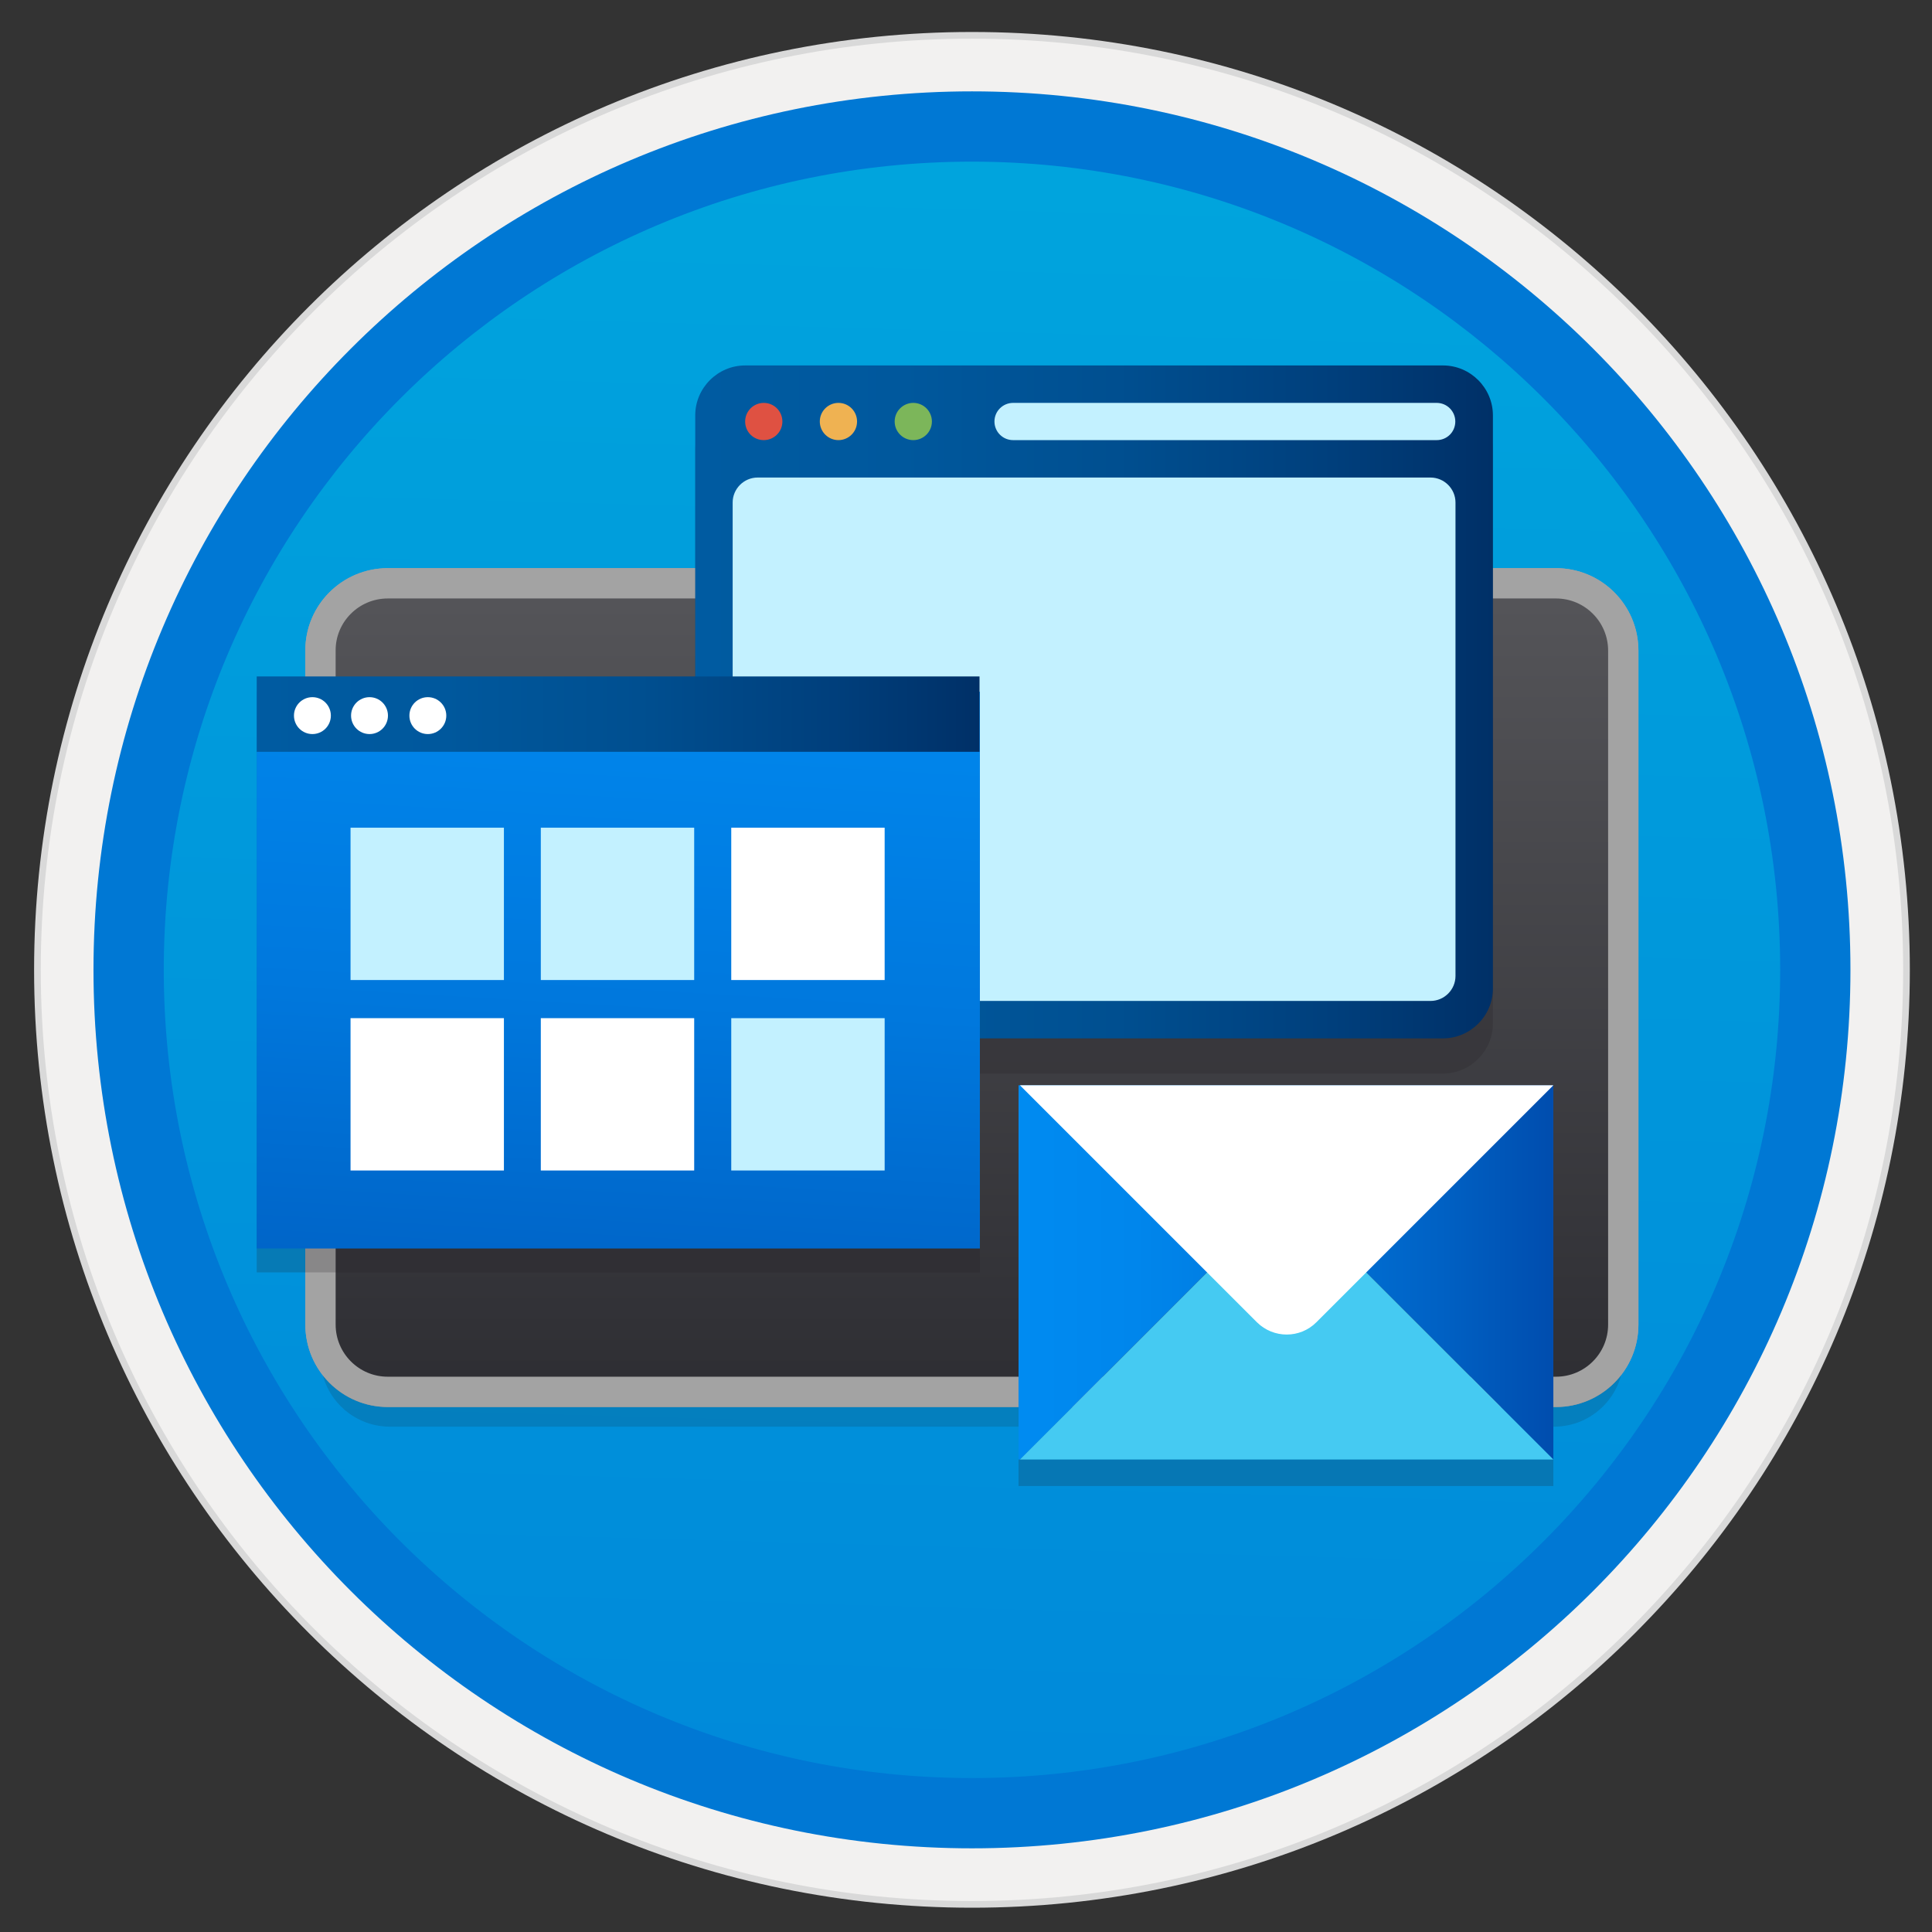
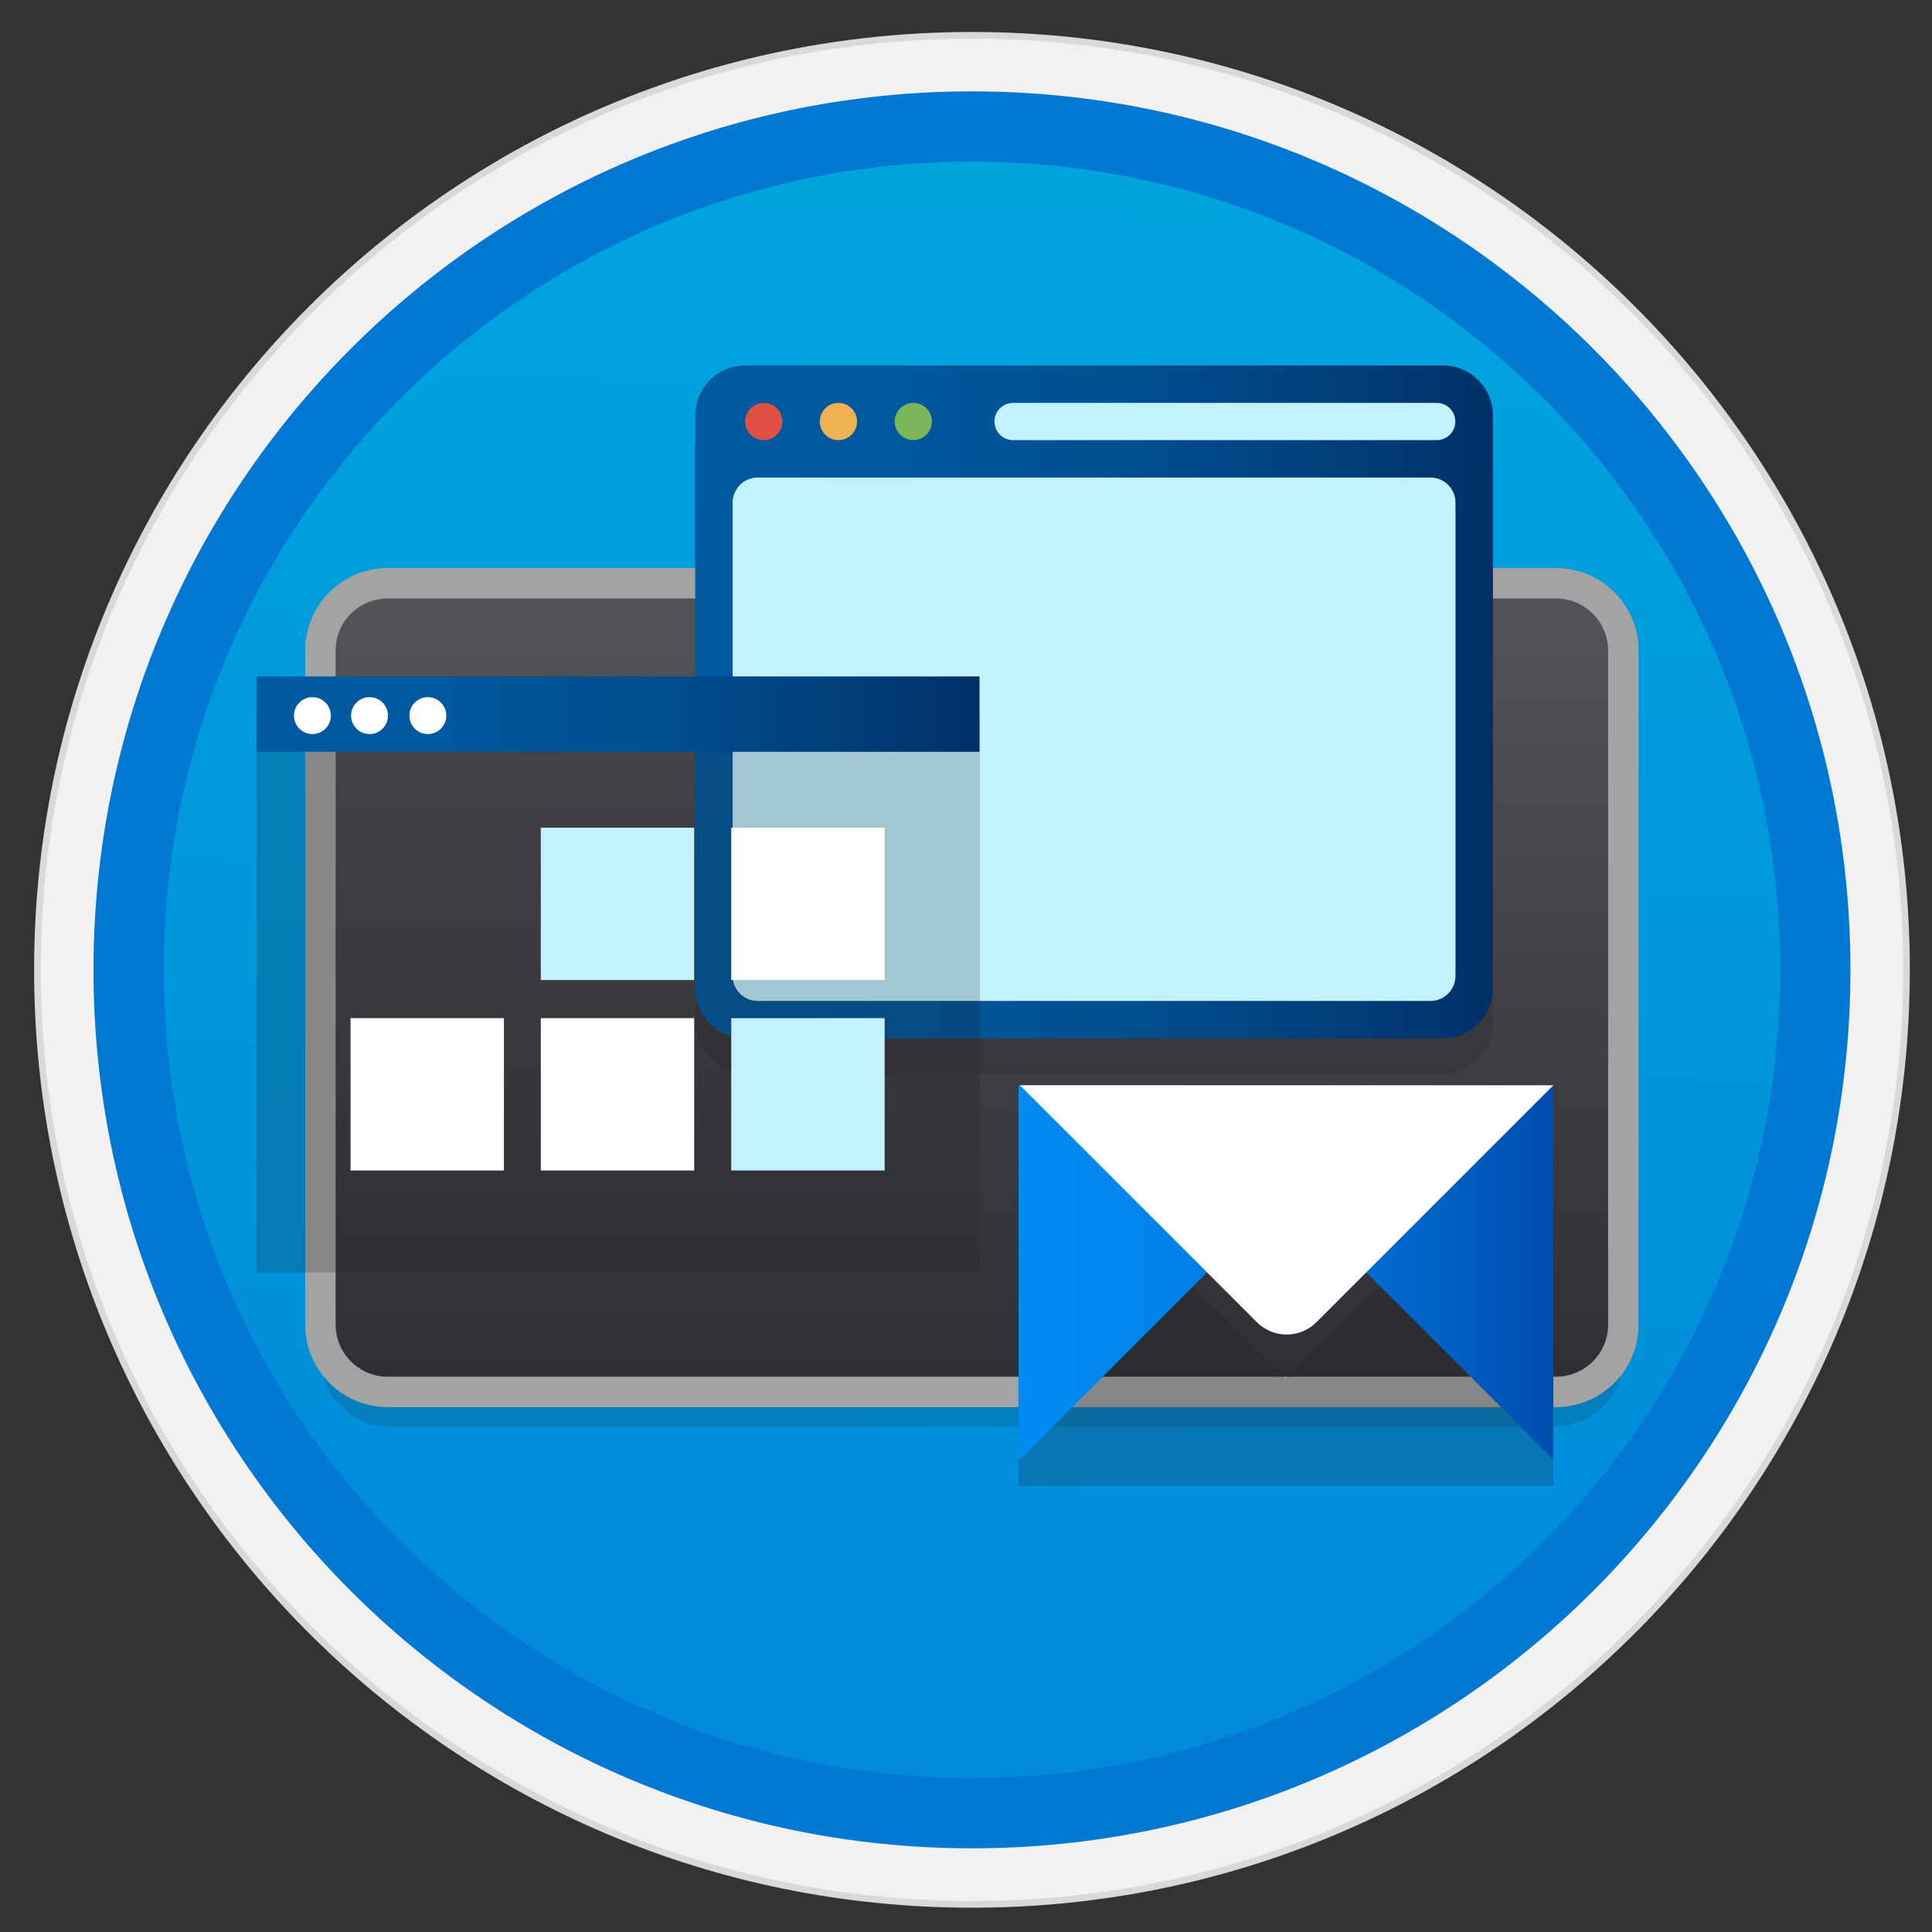
<svg xmlns="http://www.w3.org/2000/svg" width="103" height="103" viewBox="0 0 103 103" fill="none">
  <rect x="0" y="0" width="103" height="103" fill="#333333" stroke="none" />
  <path d="M51.819 98.511C77.671 98.511 98.624 77.558 98.624 51.705C98.624 25.853 77.671 4.899 51.819 4.899C25.966 4.899 5.013 25.853 5.013 51.705C5.013 77.558 25.966 98.511 51.819 98.511Z" fill="url(#paint0_linear)" />
  <path fill-rule="evenodd" clip-rule="evenodd" d="M51.818 1.705C24.205 1.705 1.818 24.092 1.818 51.705C1.818 79.319 24.205 101.705 51.818 101.705C79.432 101.705 101.818 79.319 101.818 51.705C101.818 24.092 79.432 1.705 51.818 1.705ZM51.818 97.462C26.547 97.462 6.062 76.977 6.062 51.705C6.062 26.434 26.547 5.948 51.818 5.948C77.09 5.948 97.575 26.434 97.575 51.705C97.575 76.977 77.09 97.462 51.818 97.462Z" fill="#D9D9D9" />
  <path fill-rule="evenodd" clip-rule="evenodd" d="M5.921 51.705C5.921 77.052 26.472 97.603 51.818 97.603C77.165 97.603 97.716 77.052 97.716 51.705C97.716 26.359 77.165 5.808 51.818 5.808C26.472 5.808 5.921 26.359 5.921 51.705ZM51.818 2.061C24.402 2.061 2.174 24.289 2.174 51.705C2.174 79.122 24.402 101.349 51.818 101.349C79.235 101.349 101.462 79.122 101.462 51.705C101.462 24.289 79.235 2.061 51.818 2.061Z" fill="#F2F1F0" />
  <path fill-rule="evenodd" clip-rule="evenodd" d="M8.731 51.705C8.731 75.506 28.017 94.793 51.818 94.793C75.619 94.793 94.906 75.506 94.906 51.705C94.906 27.904 75.619 8.618 51.818 8.618C28.017 8.618 8.731 27.904 8.731 51.705ZM51.818 4.871C25.957 4.871 4.984 25.843 4.984 51.705C4.984 77.567 25.957 98.539 51.818 98.539C77.68 98.539 98.652 77.567 98.652 51.705C98.652 25.843 77.689 4.871 51.818 4.871Z" fill="#0078D4" />
  <path d="M20.674 31.098H82.953C84.939 31.098 86.541 32.709 86.541 34.686V70.617C86.541 72.603 84.93 74.204 82.953 74.204H20.674C18.688 74.204 17.086 72.593 17.086 70.617V34.686C17.077 32.709 18.688 31.098 20.674 31.098Z" fill="url(#paint1_linear)" stroke="#A3A3A3" stroke-width="1.616" />
  <path opacity="0.15" d="M20.786 32.944H82.85C84.892 32.944 86.55 34.602 86.55 36.643V72.359C86.55 74.401 84.892 76.059 82.85 76.059H20.786C18.744 76.059 17.086 74.401 17.086 72.359V36.653C17.077 34.611 18.735 32.944 20.786 32.944Z" fill="#1F1D20" />
  <path d="M20.674 31.098H82.953C84.939 31.098 86.541 32.709 86.541 34.686V70.617C86.541 72.603 84.93 74.204 82.953 74.204H20.674C18.688 74.204 17.086 72.593 17.086 70.617V34.686C17.077 32.709 18.688 31.098 20.674 31.098Z" fill="url(#paint2_linear)" stroke="#A3A3A3" stroke-width="1.616" />
  <path opacity="0.2" fill-rule="evenodd" clip-rule="evenodd" d="M39.726 57.232C38.264 57.232 37.065 56.033 37.065 54.571V24.017C37.065 22.556 38.264 21.357 39.726 21.357H76.93C78.392 21.357 79.591 22.556 79.591 24.017V54.571C79.591 56.033 78.392 57.232 76.93 57.232H39.726Z" fill="#1F1D21" />
  <path fill-rule="evenodd" clip-rule="evenodd" d="M39.726 55.358C38.264 55.358 37.065 54.159 37.065 52.698V22.144C37.065 20.682 38.264 19.483 39.726 19.483H76.93C78.392 19.483 79.591 20.682 79.591 22.144V52.698C79.591 54.159 78.392 55.358 76.93 55.358H39.726Z" fill="url(#paint3_linear)" />
  <path fill-rule="evenodd" clip-rule="evenodd" d="M40.391 53.363C39.66 53.363 39.06 52.764 39.06 52.033V26.79C39.06 26.059 39.66 25.459 40.391 25.459H76.266C76.996 25.459 77.596 26.059 77.596 26.79V52.033C77.596 52.764 76.996 53.363 76.266 53.363H40.391V53.363Z" fill="#C3F1FF" />
  <path fill-rule="evenodd" clip-rule="evenodd" d="M39.726 22.471C39.726 21.919 40.175 21.479 40.718 21.479C41.271 21.479 41.711 21.928 41.711 22.471C41.711 23.024 41.262 23.464 40.718 23.464C40.166 23.464 39.726 23.024 39.726 22.471Z" fill="#DF5142" />
  <path fill-rule="evenodd" clip-rule="evenodd" d="M43.706 22.471C43.706 21.919 44.156 21.479 44.699 21.479C45.252 21.479 45.692 21.928 45.692 22.471C45.692 23.024 45.243 23.464 44.699 23.464C44.156 23.464 43.706 23.024 43.706 22.471Z" fill="#EFB252" />
  <path fill-rule="evenodd" clip-rule="evenodd" d="M47.697 22.471C47.697 21.919 48.146 21.479 48.69 21.479C49.242 21.479 49.682 21.928 49.682 22.471C49.682 23.024 49.233 23.464 48.69 23.464C48.146 23.464 47.697 23.024 47.697 22.471Z" fill="#7CB65A" />
  <path fill-rule="evenodd" clip-rule="evenodd" d="M76.593 23.464H54.01C53.457 23.464 53.017 23.015 53.017 22.471C53.017 21.919 53.467 21.479 54.01 21.479H76.593C77.146 21.479 77.586 21.928 77.586 22.471C77.586 23.024 77.146 23.464 76.593 23.464Z" fill="#C3F1FF" />
  <path opacity="0.2" d="M13.686 67.835H52.24V38.151H13.686V67.835Z" fill="#1F1D21" />
-   <path d="M13.686 66.561H52.24V36.878H13.686V66.561Z" fill="url(#paint4_linear)" />
  <path d="M13.686 40.081H52.221V36.063H13.686V40.081Z" fill="url(#paint5_linear)" />
  <path d="M19.7 39.135C20.243 39.135 20.683 38.695 20.683 38.151C20.683 37.608 20.243 37.168 19.7 37.168C19.157 37.168 18.716 37.608 18.716 38.151C18.716 38.695 19.157 39.135 19.7 39.135Z" fill="white" />
  <path d="M16.655 39.135C17.199 39.135 17.639 38.695 17.639 38.151C17.639 37.608 17.199 37.168 16.655 37.168C16.112 37.168 15.672 37.608 15.672 38.151C15.672 38.695 16.112 39.135 16.655 39.135Z" fill="white" />
  <path d="M22.809 39.135C23.352 39.135 23.793 38.695 23.793 38.151C23.793 37.608 23.352 37.168 22.809 37.168C22.266 37.168 21.826 37.608 21.826 38.151C21.826 38.695 22.266 39.135 22.809 39.135Z" fill="white" />
-   <path d="M26.865 44.127H18.688V52.248H26.865V44.127Z" fill="#C3F1FF" />
  <path d="M37.009 44.127H28.832V52.248H37.009V44.127Z" fill="#C3F1FF" />
  <path d="M47.163 44.127H38.985V52.248H47.163V44.127Z" fill="white" />
  <path d="M26.865 54.281H18.688V62.402H26.865V54.281Z" fill="white" />
  <path d="M37.009 54.281H28.832V62.402H37.009V54.281Z" fill="white" />
  <path d="M47.163 54.281H38.985V62.402H47.163V54.281Z" fill="#C3F1FF" />
  <path opacity="0.2" d="M54.301 59.274V79.225H82.813V59.274H82.738L68.52 73.492L54.301 59.274Z" fill="#1F1D21" />
  <path d="M82.813 77.811V57.859H54.301V77.811H54.376L68.594 63.592L82.813 77.811Z" fill="url(#paint6_linear)" />
-   <path d="M68.595 63.592L54.376 77.811H82.814L68.595 63.592Z" fill="#45CAF2" />
  <path d="M70.178 70.495L82.814 57.859H54.376L67.012 70.495C67.892 71.366 69.307 71.366 70.178 70.495Z" fill="white" />
  <defs>
    <linearGradient id="paint0_linear" x1="53.589" y1="-13.088" x2="49.606" y2="132.68" gradientUnits="userSpaceOnUse">
      <stop stop-color="#00ABDE" />
      <stop offset="1" stop-color="#007ED8" />
    </linearGradient>
    <linearGradient id="paint1_linear" x1="51.813" y1="31.094" x2="51.813" y2="74.2" gradientUnits="userSpaceOnUse">
      <stop stop-color="#555559" />
      <stop offset="1" stop-color="#2E2E33" />
    </linearGradient>
    <linearGradient id="paint2_linear" x1="51.813" y1="31.094" x2="51.813" y2="74.2" gradientUnits="userSpaceOnUse">
      <stop stop-color="#555559" />
      <stop offset="1" stop-color="#2E2E33" />
    </linearGradient>
    <linearGradient id="paint3_linear" x1="37.066" y1="37.418" x2="79.582" y2="37.418" gradientUnits="userSpaceOnUse">
      <stop stop-color="#005BA1" />
      <stop offset="0.26" stop-color="#00589D" />
      <stop offset="0.53" stop-color="#004F90" />
      <stop offset="0.8" stop-color="#003F7C" />
      <stop offset="1" stop-color="#003067" />
    </linearGradient>
    <linearGradient id="paint4_linear" x1="34.56" y1="24.619" x2="31.124" y2="83.043" gradientUnits="userSpaceOnUse">
      <stop stop-color="#008BF1" />
      <stop offset="0.22" stop-color="#0086EC" />
      <stop offset="0.49" stop-color="#0078DD" />
      <stop offset="0.79" stop-color="#0061C4" />
      <stop offset="1" stop-color="#004DAE" />
    </linearGradient>
    <linearGradient id="paint5_linear" x1="13.691" y1="38.075" x2="52.228" y2="38.075" gradientUnits="userSpaceOnUse">
      <stop stop-color="#005BA1" />
      <stop offset="0.26" stop-color="#00589D" />
      <stop offset="0.53" stop-color="#004F90" />
      <stop offset="0.8" stop-color="#003F7C" />
      <stop offset="1" stop-color="#003067" />
    </linearGradient>
    <linearGradient id="paint6_linear" x1="54.303" y1="67.837" x2="82.814" y2="67.837" gradientUnits="userSpaceOnUse">
      <stop stop-color="#008BF1" />
      <stop offset="0.22" stop-color="#0086EC" />
      <stop offset="0.49" stop-color="#0078DD" />
      <stop offset="0.79" stop-color="#0061C4" />
      <stop offset="1" stop-color="#004DAE" />
    </linearGradient>
  </defs>
</svg>